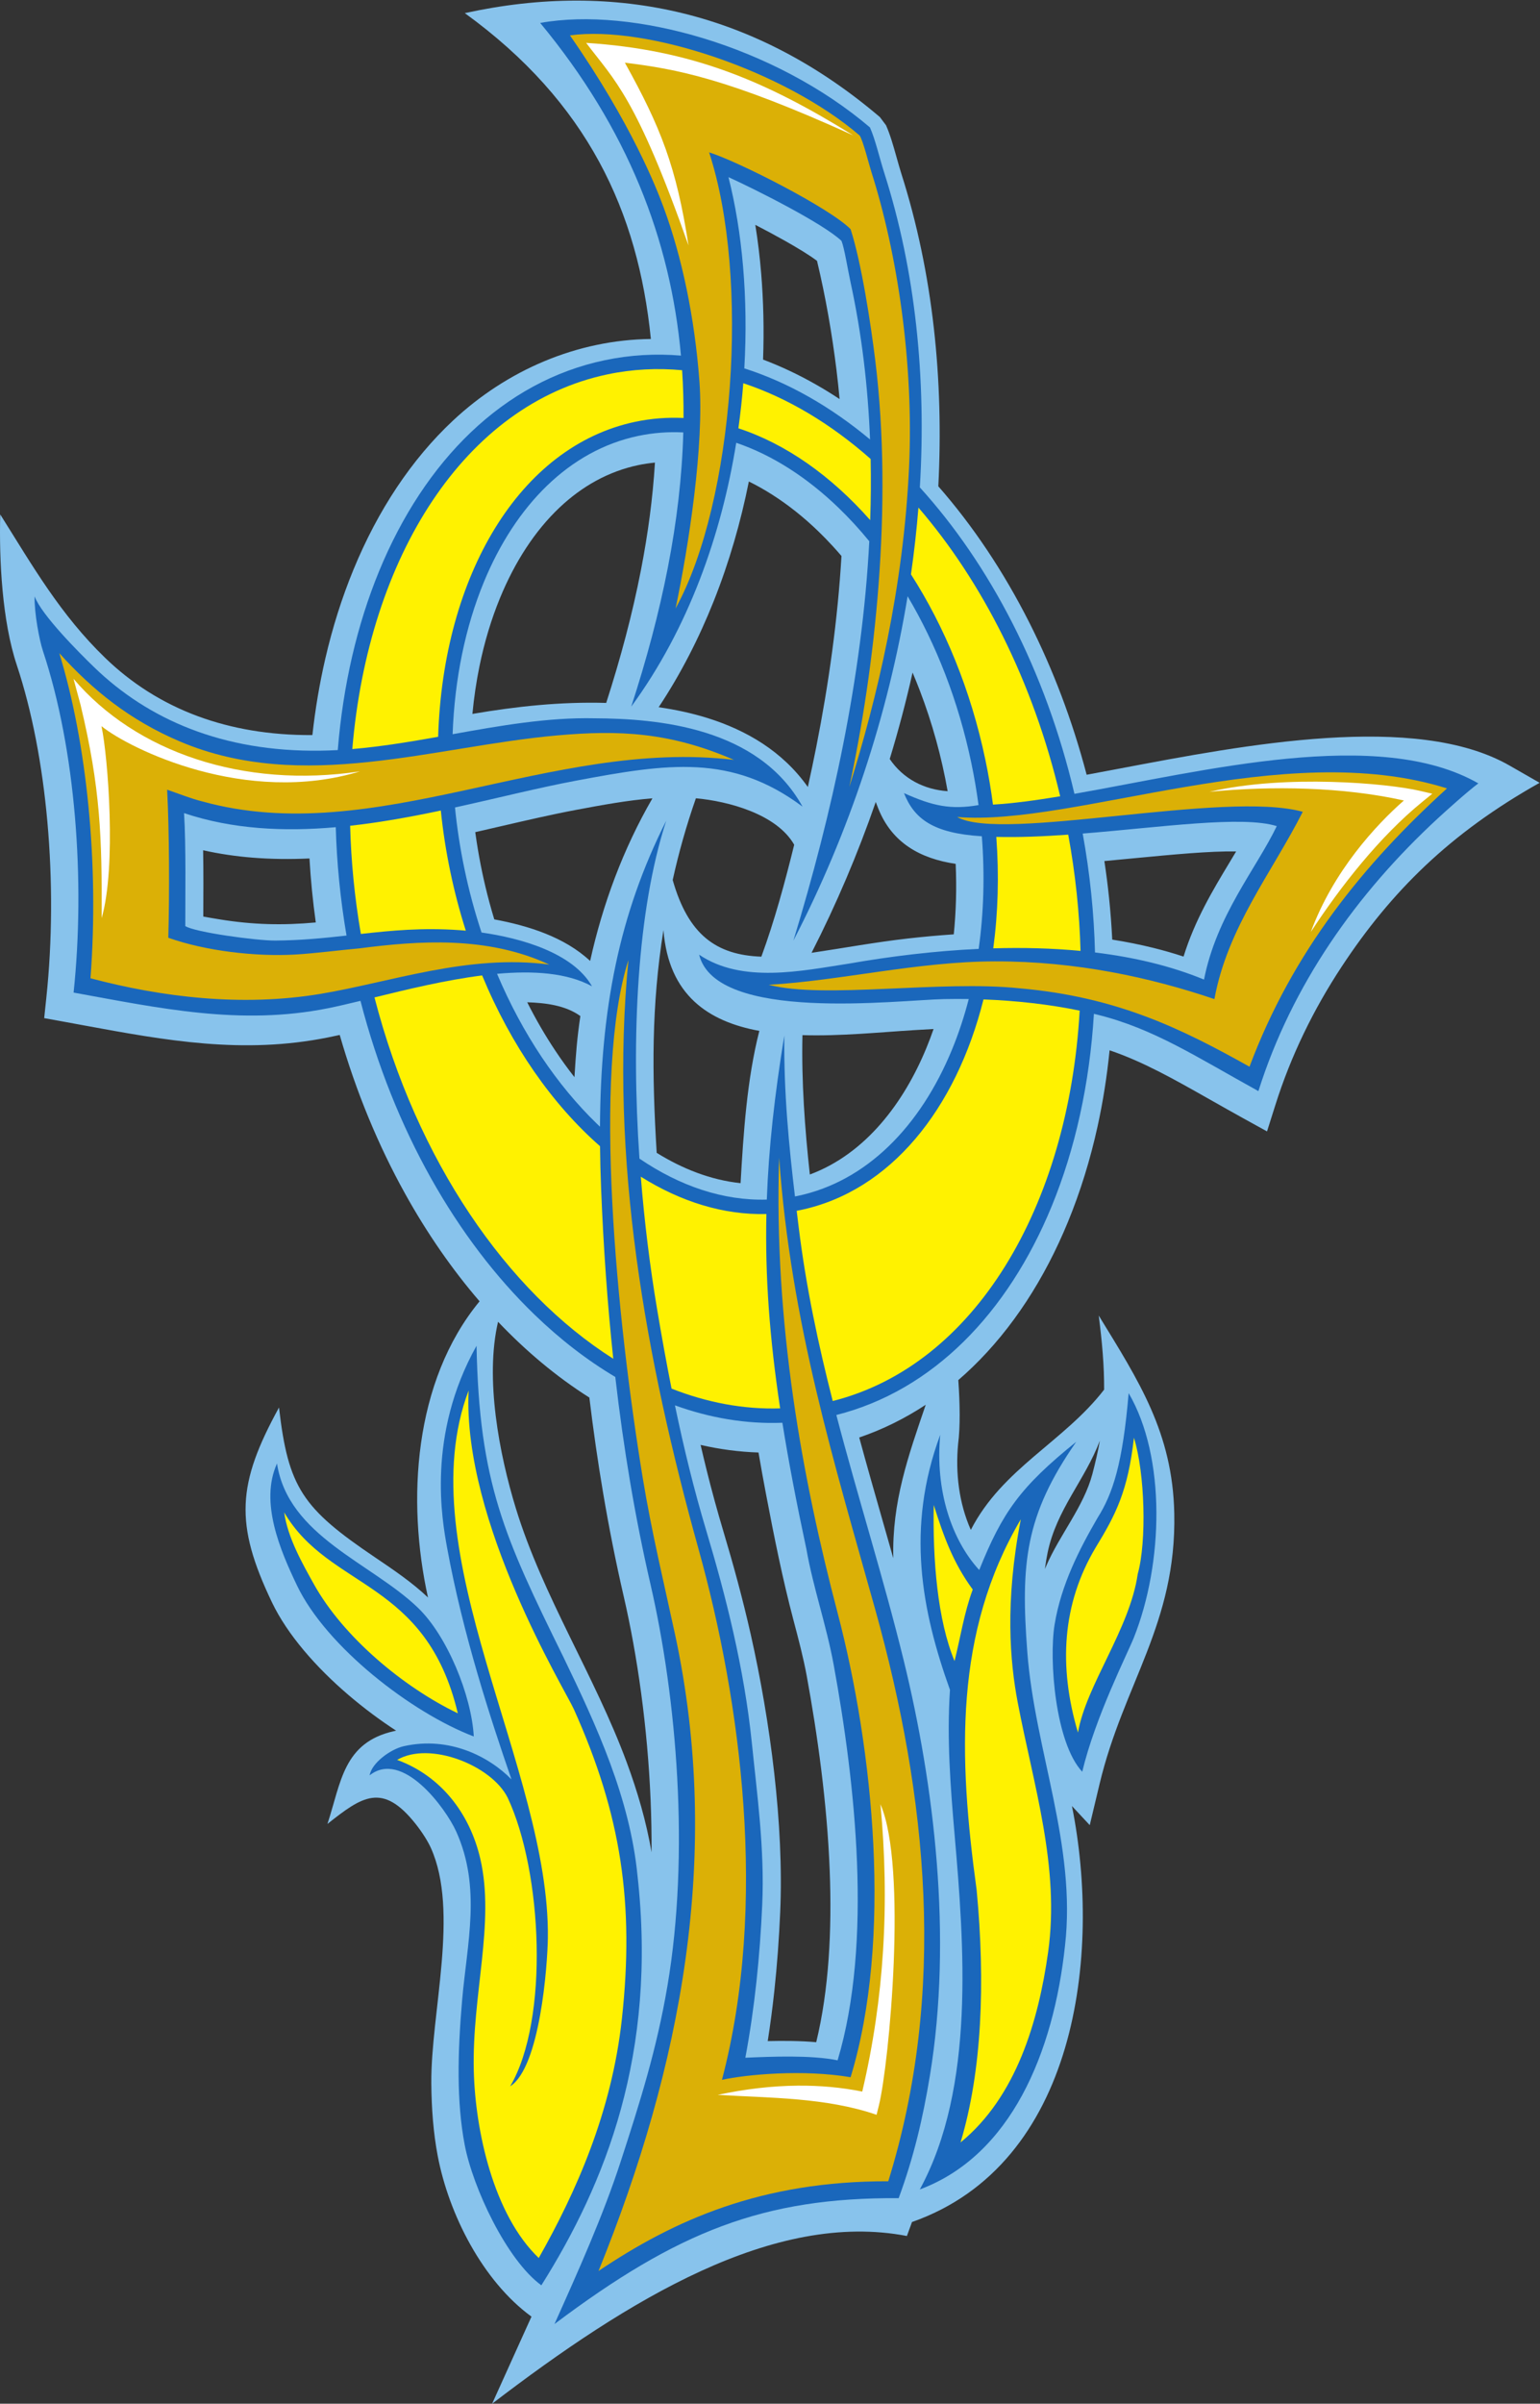
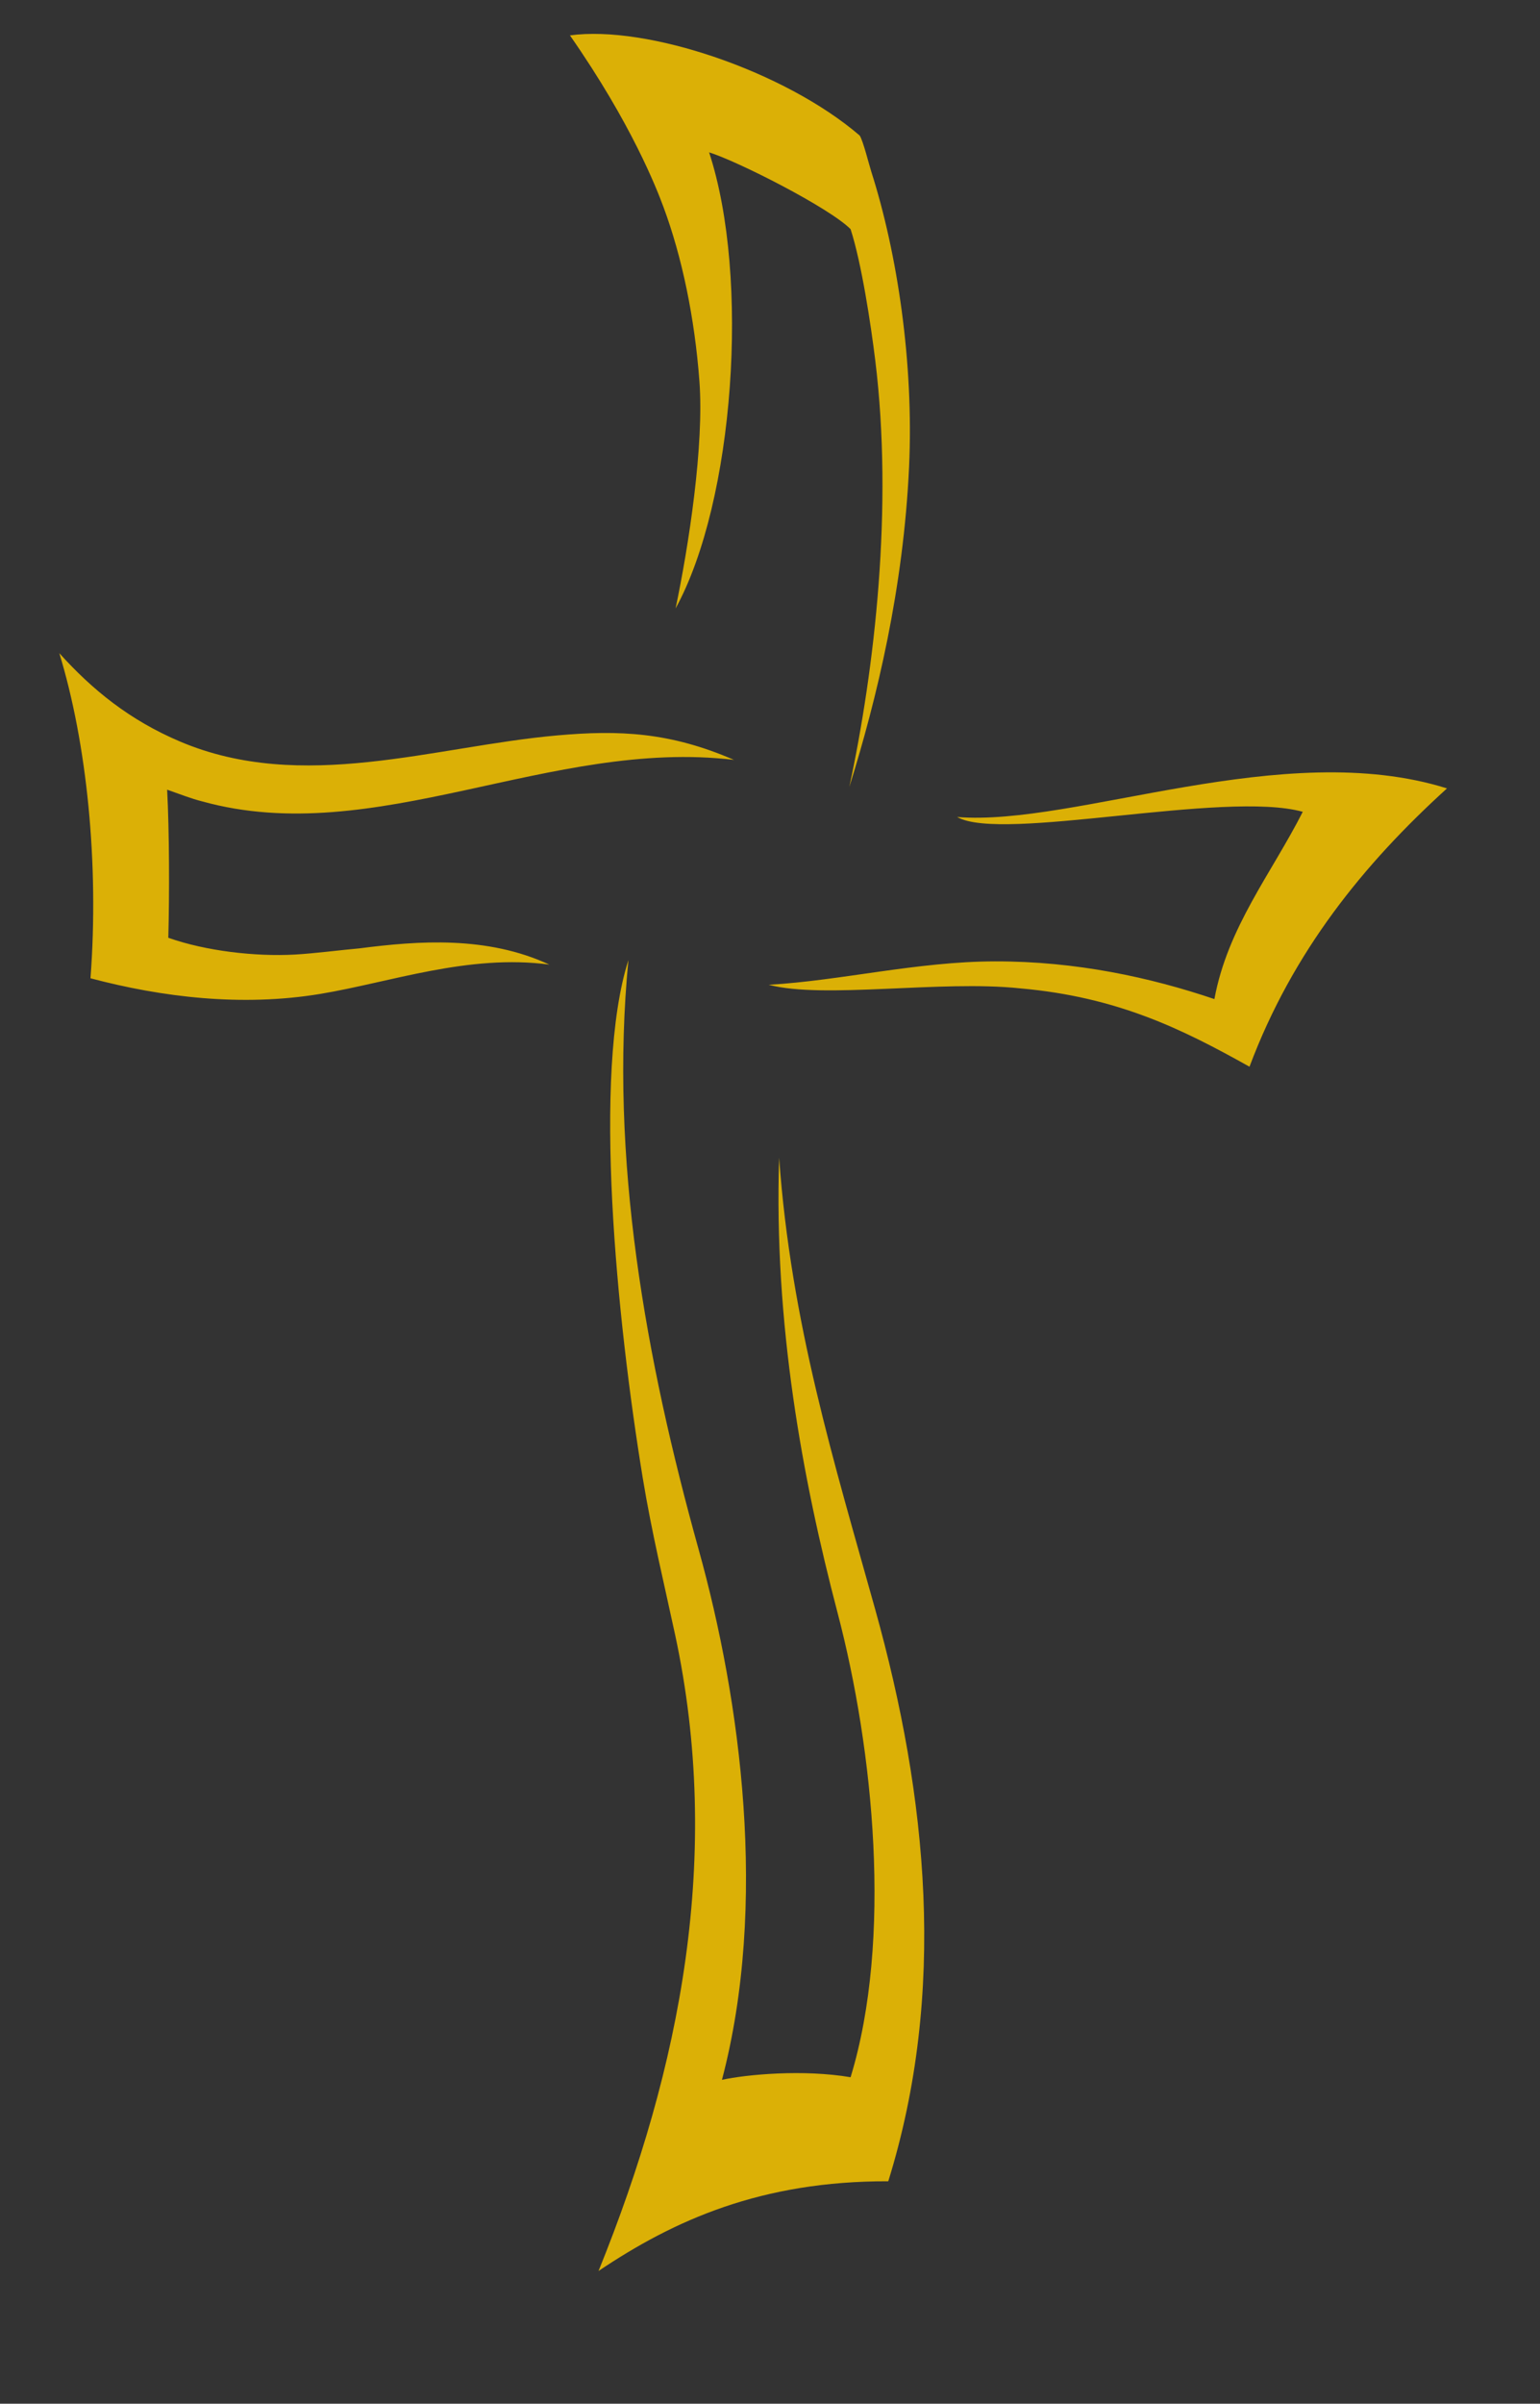
<svg xmlns="http://www.w3.org/2000/svg" viewBox="0 0 632.44 986.24" height="986.24" width="632.44" xml:space="preserve" id="svg2" version="1.1">
  <rect x="0" y="0" width="632.44" height="986.24" fill="#333333" stroke="none" />
  <defs id="defs6" />
  <g transform="matrix(1.333,0,0,-1.333,0,986.24)" id="g10">
    <g transform="scale(0.1)" id="g12">
-       <path id="path14" style="fill:#88c3ec;fill-opacity:1;fill-rule:evenodd;stroke:none" d="m 2158.43,2951.22 c 6.14,-26.59 12.48,-53.02 19.03,-79.32 15.48,-62.14 32.46,-124.32 51.34,-187.31 29.65,-98.95 59.09,-205.59 84.48,-318.3 59.56,-264.45 102.24,-584 90.38,-853.55 -3.57,-81.53 -9.47,-162.54 -18.09,-242.33 -5.57,-51.63 -12.31,-103.1 -20.34,-154.23 48.28,1.11 100.7,0.9 149.41,-3.41 39.14,161.05 48.71,344.62 41.54,528.72 -8.13,209.21 -37.91,419.1 -70.7,598.24 -10.41,56.84 -25.77,114.8 -40.96,172.19 -33.71,127.33 -59.67,257.33 -84.34,386.68 -8.34,43.71 -16.12,86.72 -23.36,129.26 -60.05,1.89 -119.86,9.89 -178.39,23.36 z m 547.34,1958.91 -7.75,20.03 c -55.34,-159.61 -121.52,-315.26 -197.77,-464.3 99.04,14.75 197.51,32.85 297.06,44.14 46.2,5.25 93.3,9.55 141.1,12.75 3.51,35.02 5.8,70.47 6.81,106.25 1,35.86 0.71,72.78 -0.95,110.65 -108.64,16.21 -195.98,64.02 -238.5,170.48 z m 35.33,152.3 c 41.39,-61.01 105.8,-94.09 178.44,-99.09 -18.67,105.52 -47.27,209.36 -85.62,309.59 -7.19,18.79 -14.69,37.3 -22.45,55.52 -20,-89.13 -43.49,-177.95 -70.37,-266.02 z m -294.31,-263.87 c -28.7,-116.17 -60.19,-232.7 -101.16,-344.53 -139.13,4.97 -225.22,67.48 -273.17,235.91 18.49,83.83 42.05,167.58 71.51,251.62 99.44,-9.01 248.82,-48.47 302.82,-143 z m -107.42,-573 c -156.28,28.58 -279.68,109.4 -295.37,310.32 -37.23,-231.7 -35.7,-441.66 -20.86,-685.62 78.39,-48.68 166.22,-83.78 258.43,-93.38 8.85,154.17 19.57,319.32 57.8,468.68 z m 132.86,-13.07 c -3.22,-143.36 7.21,-286.58 22.72,-429 173.64,64.44 290.9,223.7 359.18,389.73 7.99,19.39 15.33,38.8 22.03,58.17 -16.45,-0.8 -37.95,-2.13 -62.23,-3.63 -103.63,-6.41 -225.64,-18.87 -341.7,-15.27 z m -462.25,728.89 c -76.74,-6.05 -155.27,-20.59 -235.62,-35.64 -72.72,-13.62 -151.5,-31.85 -233.21,-50.74 -25.97,-6 -52.21,-12.08 -77.01,-17.74 1.32,-9.53 2.75,-19.27 4.28,-29.23 9.69,-63.12 22.72,-125.05 39.3,-186.67 4.72,-17.53 9.75,-35.07 15.09,-52.6 103.87,-19.23 216.32,-54.1 295.28,-127.92 38.93,175.64 101.8,344.86 191.89,500.54 z M 1477.46,3393.2 c -84.29,97.82 -161.55,209.01 -229.48,331.33 -82.08,147.82 -150.57,312 -201.36,488.53 -10.82,-2.39 -22.67,-4.9 -36.01,-7.58 -263.094,-52.9 -500.922,-9.17 -750.477,36.72 l -60.106,11.05 -63.91,11.57 6.766,64.17 c 18.113,171.89 19.34,359.18 3.051,540.51 -15.489,172.45 -46.731,339.33 -94.219,482.06 C 6.355,5487.84 -2.871,5675.46 0.691,5815.25 102.176,5653.82 186.617,5506.21 324.785,5372.95 c 78.949,-76.16 173.785,-137.97 286.016,-179.25 102.34,-37.64 219.164,-58.37 351.625,-57.63 8.887,80.7 22.226,159.32 39.764,235.23 22.2,96.05 51.25,187.72 86.64,273.77 75.25,182.94 179.06,339.73 306.8,459.09 166.46,155.53 382.1,248.5 609.6,251.1 -39.28,391.58 -194.48,728.58 -573.23,1002.98 468.06,102.39 899.68,2.41 1278.87,-320.05 l 18.86,-25.15 c 12.8,-28.88 22.13,-61.94 31.94,-96.7 5.45,-19.3 11.04,-39.07 15,-51.5 48.69,-152.56 81.88,-312.25 100.37,-476.11 17.95,-158.73 22.26,-321.95 13.79,-486.93 105.76,-120.46 200.82,-261.94 280.67,-420.08 72.39,-143.38 132.28,-300.39 176.29,-467.73 35.32,6.48 68.12,12.69 101.5,19.01 384.19,72.8 912.71,174.53 1201.15,9.41 l 92.89,-53.18 c -276.31,-155.05 -457.64,-334.79 -610.43,-566.8 -86.06,-130.68 -155.45,-272.39 -203.65,-424.86 l -25.73,-81.36 -74.63,41.17 c -29.92,16.49 -66.71,37.32 -101.87,57.21 -112.54,63.7 -205.41,116.25 -308.51,151.27 -8.09,-80.69 -20.51,-158.9 -37.01,-234.04 -22.7,-103.29 -53.35,-201.89 -91.36,-294.28 -72.51,-176.33 -171.55,-328.3 -292.93,-445.82 -14.62,-14.17 -29.58,-27.83 -44.83,-40.99 5.09,-71.8 6.28,-144.3 -0.58,-196.43 -8.45,-89.31 2.54,-182.27 39.15,-264.63 97.2,189.44 286.13,270.65 410.68,431.69 0.43,72.81 -6.19,146.97 -16.64,228.11 123.52,-201.67 227.5,-360.4 232.77,-608.75 7.23,-339.45 -156.37,-524.26 -230.17,-833.23 l -30.24,-126.62 -54.84,58.84 C 3394.4,1382.18 3317.72,737.363 2809.68,559.25 l -15.63,-43 C 2384.95,594.863 1937.59,322.188 1516.14,0 l 121.22,268.125 c -149.99,109.121 -254.53,314.734 -288.75,494.227 -13.39,70.246 -19.18,145.207 -19.79,224.003 -1.68,218.065 87.07,528.595 -1.52,724.695 -8.34,18.49 -24.97,45.95 -46.63,73.29 -102.62,129.52 -165.42,84.49 -271.88,0.22 42.17,128.1 48.68,250.56 205.28,285.73 2.1,0.48 4.19,0.93 6.27,1.36 -49.93,32.56 -99.56,69.52 -146.11,109.23 -101.042,86.18 -188.949,186.75 -236.265,285.54 -116.199,242.6 -107.18,365.18 21.601,599.97 28.391,-246.79 72.227,-310.32 295.404,-460.97 57.61,-38.89 114.47,-77.28 163.56,-123.79 -65.8,297.64 -44.36,665.04 158.93,911.57 z m 56.98,-62.98 c -40.89,-174.37 3.47,-406.98 54.86,-574.4 83.29,-271.3 243.33,-515.7 341.72,-782.19 33.04,-89.44 59.99,-181.29 76.32,-276.32 0.34,53.74 -0.69,107.53 -2.94,160.97 -9.45,224.81 -40.55,443.51 -82.81,626.64 -24.1,104.44 -45.15,210.3 -63.38,317.91 -16.42,96.96 -30.53,194.9 -42.47,294.1 -103.24,65.22 -197.22,144.87 -281.3,233.29 z M 2852,3074.79 c -63.96,-42.17 -132.38,-76.09 -204.86,-100.77 22.97,-84.62 48.57,-174.08 74.1,-263.3 10.31,-36.05 20.62,-72.07 30.86,-108.2 -4.24,174 45.74,313.5 99.9,472.27 z m 536.48,-110.51 c -46.07,-121.94 -133.27,-211 -161.03,-344.98 -3.4,-16.38 -6.11,-33.04 -8.24,-50.11 1.4,3.36 2.81,6.69 4.25,10.01 40.88,94.69 115.55,182.37 142.06,282.71 8.07,30.53 18.08,73.05 22.96,102.37 z m -899.66,2011.99 c 9.06,40.84 17.72,81.88 25.88,123.13 38.53,194.57 66.07,391.71 77.77,587.85 -8.91,10.45 -17.67,20.36 -26.27,29.7 -15.14,16.48 -30.15,31.92 -45.02,46.26 -45.37,43.79 -93.22,81.8 -142.78,113.27 -23.53,14.95 -47.33,28.34 -71.31,40.1 -24.79,-123.92 -60.4,-248.1 -108.28,-368.31 -45.29,-113.71 -101.41,-223.7 -169.55,-326.43 49.83,-7.16 100.95,-17.8 151.08,-33.5 118.04,-36.97 230.1,-101.27 308.48,-212.07 z m -621.22,258.78 c 44.54,138.13 80.79,274.23 106.89,408.2 21.89,112.38 36.68,222.91 43.28,331.49 -17.45,-1.64 -34.58,-4.2 -51.34,-7.71 -91.13,-19.1 -172.91,-64.69 -242.89,-130.93 -75.03,-71.01 -137.02,-166.02 -183.11,-278.09 -26.68,-64.85 -47.91,-135.15 -63.19,-209.65 -9.74,-47.48 -17.06,-96.62 -21.84,-147.13 136.89,23.36 272.94,37.86 412.2,33.82 z m -79.63,-963.8 c -46.31,33.36 -108.01,40.54 -163.69,42.38 26.56,-52.72 55.61,-102.62 86.77,-149.35 18.85,-28.27 38.48,-55.36 58.77,-81.19 4.4,73.36 8.02,119.48 18.15,188.16 z m 562.92,2020.61 c 54.12,-20.37 107.48,-45.47 159.72,-74.99 25.65,-14.49 51,-30.01 76.02,-46.56 -2.7,29.49 -5.84,59.11 -9.49,88.88 -13.69,111.81 -33.71,226.51 -60.04,336.53 -22.3,16.98 -58.75,39.16 -99.63,62.19 -29.42,16.56 -60.59,33.2 -90.5,48.63 7.73,-47.95 13.81,-97.95 18.09,-149.58 6.98,-84.16 9.14,-173.15 5.83,-265.1 z M 3402.39,4748.3 c 5.78,-38.19 10.59,-75.96 14.44,-113.25 4.43,-42.84 7.69,-85.71 9.8,-128.53 43.25,-6.81 85.9,-15.33 127.73,-25.72 31.22,-7.75 61.9,-16.57 91.96,-26.51 34.84,112.55 90.89,205.51 141.89,290.1 6.86,11.37 13.62,22.57 20.18,33.59 -81.82,1.22 -195.51,-9.64 -316.74,-21.23 -30.15,-2.88 -60.74,-5.81 -89.26,-8.45 z M 972.867,4559.34 c -9.09,65.36 -15.64,131.09 -19.433,196.97 -58.856,-2.68 -117.707,-2.17 -176.188,2.55 -50.824,4.11 -101.379,11.45 -151.41,22.69 1.195,-68 0.773,-136.05 0.461,-204.06 14.172,-2.67 31.965,-5.71 51.258,-8.83 101.617,-16.39 193.066,-18.69 295.312,-9.32 v 0" />
-       <path id="path16" style="fill:#1a67bb;fill-opacity:1;fill-rule:evenodd;stroke:none" d="m 2079.41,3072.99 c 27.77,-133.53 59,-260.65 96.8,-386.76 59.1,-197.17 116.56,-421.76 140.1,-652.49 16.42,-160.92 39.5,-326.36 32.03,-496.39 -6.99,-159.02 -23.18,-318.08 -52.04,-472.35 80.55,3.37 200.82,8.76 284.22,-8 108.9,363.83 54.55,853.34 -12.01,1216.92 -22.38,122.23 -63.44,238.51 -84.07,356.26 -30.31,141.57 -54.96,269.7 -74.04,389.21 -111.43,-4.27 -222.69,14.5 -330.99,53.6 z m 283.02,633.32 c 5.78,159.37 23.92,322.05 53.96,505.07 -2.09,-175.49 14.32,-340.33 32.74,-495.46 2.54,0.5 5.08,0.99 7.62,1.53 h 0.02 c 212.19,44.44 378.67,213.49 476.31,450.84 20.17,49.06 37.4,101 51.5,155.33 -25.33,0.4 -50.65,0.35 -75.82,-0.16 -142.67,-2.85 -702.96,-73.25 -754.83,136.64 132.25,-89.45 315.77,-49.81 460.69,-27.58 128.42,22.46 264.42,39.14 400.52,45.46 15.41,109.66 19.09,226.25 9.74,346.64 -150.69,9.31 -208.34,53.84 -239.89,132.81 88.64,-39.75 143.57,-51.55 229.71,-36.88 -5.77,43.09 -13.16,86.55 -22.32,130.23 v 0.02 c -40,190.95 -108.41,364.68 -196.2,512.53 -59.76,-364.71 -179.9,-728.01 -351.78,-1059.73 119.06,390.51 211.9,810.47 233.73,1229.05 -30.09,36.79 -61.56,71.02 -94.16,102.47 -97.46,94.07 -204.87,163.01 -315.78,200.62 -45.36,-282.75 -147.02,-571.31 -323.44,-812.1 94.19,289.38 153.08,570.85 160.36,844 -46.25,2.38 -92.57,-1.03 -138.5,-10.66 -212.19,-44.44 -378.68,-213.5 -476.31,-450.85 -56.31,-136.88 -89.67,-296.11 -95.86,-467.38 146.31,26.2 292.39,52.11 437.07,48.99 194.24,-0.86 505.3,-27.23 640.92,-271.83 -218.94,163.25 -415.3,132.73 -696.53,80.06 -115.8,-21.69 -242.44,-53.79 -374.15,-82.7 6.14,-61.88 15.7,-124.64 28.88,-187.9 l 0.01,0.01 v -0.02 l 0.35,-1.73 c 14.11,-67.36 31.76,-132.56 52.53,-195.25 119.52,-16.95 281.17,-61.72 340.36,-165.55 -76.26,41.78 -180.8,48.51 -292.53,38.44 78.47,-185.51 185.24,-343.46 308.03,-461.97 3.02,-2.9 6.04,-5.78 9.07,-8.64 2.07,361.64 58.52,653.29 204.12,941.86 -90.27,-277.42 -108.14,-665.09 -82.51,-1040.07 124.3,-84.57 258.66,-130.07 392.37,-126.14 z m 214.18,-663 c 66.95,-255.78 146,-503.63 208.05,-757.39 92.85,-379.54 150.76,-848.77 80.05,-1276.96 -21.75,-131.843 -49.58,-249.761 -96.05,-376.276 -416.69,2.589 -681.59,-102.832 -1060.4,-387.461 74.69,166.32 149.6,333.273 203.75,499.543 59.91,183.972 110.88,345.084 144.11,540.394 69.52,408.7 28.73,886.9 -52.04,1236.95 -47.57,206.08 -83.11,417.99 -108.48,638.27 -86.6,51.35 -169.99,115.73 -248.55,191.55 -239,230.65 -433.67,568.01 -536.48,966.12 -36.32,-8.81 -69.79,-16.69 -99.24,-22.61 -270.455,-54.39 -519.392,-0.02 -784.596,48.04 36.235,343.79 6.309,748.75 -94.445,1051.56 -10.961,32.92 -26.922,116.64 -25.609,167.94 20.718,-56.84 137.945,-174.22 184.105,-218.75 164.828,-158.99 393.102,-260.28 696.524,-256.19 17.751,0.24 35.521,0.88 53.301,1.84 16.14,199.96 59.78,386.49 127.15,550.26 140.18,340.81 383.08,584.35 695.42,649.77 78.09,16.35 156.66,20.77 234.75,14.19 -32.13,356.53 -163.81,698.17 -433.68,1023.97 284.26,50.82 721,-70.81 1015.89,-321.6 17.04,-38.41 28.37,-90.61 44.48,-141.09 95.59,-299.4 129.65,-629.81 109.27,-966.98 215.4,-237.12 387.31,-564.24 476.28,-943.22 399.67,70.19 937.22,208.06 1244.37,32.22 -32.36,-23.92 -100.08,-84.86 -124.63,-107.52 -251.52,-232.12 -449.7,-513 -552.99,-839.66 -193.87,106.93 -322.12,191.93 -495.79,235.21 -3.66,0.9 -7.31,1.8 -10.99,2.68 -13.12,-215.93 -58.04,-417.21 -130.13,-592.45 -135.35,-329.07 -366.46,-567.43 -663.4,-642.35 z m -283.52,3221.47 c 135.02,-42.99 265.95,-117.67 387.39,-218.86 -6.47,163.08 -25.51,324.77 -59.94,483.21 -9.32,42.91 -18.87,104.91 -28.01,128.1 -58.03,54.7 -269.34,160.41 -348.27,196.14 42.2,-165.82 61.5,-370.83 48.83,-588.59 z M 3335.61,4832.97 c 22.56,-124.11 34.97,-246.7 37.9,-366.04 119.37,-14.48 233.24,-41.1 335.85,-83.42 39.03,198.28 160.9,340.94 224.16,472.35 -106.29,33.02 -354.8,-3.33 -597.91,-22.89 z M 1067.57,4519.01 c -19.27,112.97 -30.13,224.58 -33.11,333.5 -159.108,-13.95 -317.991,-6.72 -467.464,43.38 6.43,-99.31 3.668,-267.85 3.863,-347.71 29.618,-19.29 220.278,-44.9 276.344,-44.58 80.004,0.46 150.918,7.65 220.367,15.41 z m 1389.18,-801.56 h 0.02 -0.02 z m 1020.43,-606.9 c 115.66,-197.47 106.93,-524.57 16.03,-752.57 -19.49,-48.87 -118.69,-243.86 -159.02,-412.76 -83.09,89.14 -102.85,344.49 -85.18,452.79 20.26,123.94 77.35,233.78 132.12,328.25 47.79,75.45 77.71,168.07 96.05,384.29 z M 853.418,2893.98 c 34.285,-223.73 290.002,-305.46 434.122,-443.93 90.24,-86.7 165.06,-269.93 172.12,-396.3 -192.51,73.34 -454.31,276.27 -544.406,464.34 -51.414,107.35 -115.883,256.76 -61.836,375.89 z M 1667.83,364.48 c -106.78,77.688 -211.06,300.52 -236.19,432.325 -25.3,132.746 -21.88,282.955 -8,444.325 15.14,175.96 59.92,347.25 -18.22,520.24 -32.61,72.19 -165.75,252.69 -266.6,172.78 6.01,38.04 64.56,80.58 104.97,89.66 140.32,31.53 262.98,-31.78 331.97,-102.16 -64.47,186.78 -149.85,447.71 -198.24,712.69 -15.43,84.57 -63.59,346.44 90.6,622.02 8.33,-422.79 86.04,-589.6 267.75,-958.42 102.92,-212.87 204.84,-434.35 228.17,-672.51 61.08,-548.05 -98.67,-947.325 -296.21,-1260.95 z m 1647.82,2596.23 c -157.46,-226.12 -171.4,-373.94 -150.7,-646.75 22.99,-302.68 151.85,-595.32 116.1,-904.69 -35.24,-328.51 -166.69,-645.493 -447.25,-749.7 171.25,314.453 136.49,752.64 106.99,1093.95 -12.4,143.61 -24.1,292.54 -14.1,443.8 -86.98,242.62 -136.7,497.31 -29.94,785.14 -16.17,-170.68 34.61,-323.01 120.08,-416.32 71.26,177.28 126.15,255.56 298.82,394.57 v 0" />
      <path id="path18" style="fill:#dbb006;fill-opacity:1;fill-rule:evenodd;stroke:none" d="m 2616.54,4975.96 c 78.47,365.46 135.54,860.88 80.05,1312.98 -13.83,112.72 -42.36,300.14 -76.05,404.32 -65.59,66.14 -349.21,209.69 -435.9,236.42 126.41,-384.6 77.77,-1073.94 -103.29,-1403.86 40.83,194.2 88.14,502.66 73.46,699.26 -14.69,196.6 -53.81,382.96 -110.7,536.22 -21.38,57.61 -98.69,256.74 -288.22,528.4 237.54,32.46 661.72,-109.98 892.67,-308.23 10.78,-16.7 28.3,-87.9 36.02,-112.09 79.76,-249.82 131.01,-587.99 116.09,-908.69 -17.26,-371.31 -98.44,-710.74 -184.13,-984.73 z m -680.52,-532.41 c -59.23,-609.74 53.28,-1228.53 216.17,-1813.37 130.53,-468.48 214.15,-1093.28 72.05,-1633.227 76.22,16.637 250.52,32.667 396.3,8.007 129.31,423.75 70.85,1006.64 -40.02,1429.08 -108.72,414.23 -196.62,890.97 -180.14,1401.06 36.35,-509.49 169.51,-937.19 295.94,-1390.02 161.5,-578.5 220.89,-1179.15 40.31,-1760.365 -390.7,1.078 -659.79,-119.473 -892.68,-276.207 255.09,629.482 381.36,1281.522 236.18,1957.472 -32.98,153.56 -72.42,315.5 -100.08,484.37 -79.99,488.54 -155.44,1244.18 -44.03,1593.2 z M 182.699,5388.27 c 102.035,-113.13 216.602,-206.29 372.285,-272.21 376.875,-159.56 782.806,-14.5 1162.196,19.04 190.25,16.81 346.57,10.27 544.08,-75.37 -564.5,67.4 -1105.33,-275.37 -1638.225,-127.81 -35.258,8.92 -62.566,20.24 -108.078,36.03 6.688,-128.69 7.219,-318.38 3.594,-455.78 115.594,-40.79 267.859,-58.38 389.945,-51.64 60.289,3.33 144.774,14.37 198.904,19.05 182.43,23.62 393.23,38.86 584.98,-49.96 -248.66,33.3 -489.39,-54.34 -705.071,-90.14 -242.266,-40.23 -488.028,-10.3 -708.539,48.03 26.628,351.93 -10.961,722.81 -96.071,1000.76 z M 4457.94,4971.95 c -256,-232.38 -475.26,-501.5 -608.46,-856.64 -206.81,115.58 -406.37,214.76 -706.62,241.15 -244.26,26.02 -605.29,-33.61 -774.5,11.04 222.62,12.73 457,71.53 696.52,72.05 250.81,0.55 479.8,-49.55 676.5,-116.09 40.62,220.95 175.72,386.46 272.22,576.44 -240.74,67.05 -927.47,-94.88 -1064.8,-16.01 364.06,-29.4 1004.65,246.49 1509.14,88.06 v 0" />
-       <path id="path20" style="fill:#fff200;fill-opacity:1;fill-rule:evenodd;stroke:none" d="m 2876.73,2766.29 c 30.33,-95.98 59.47,-177.57 120.1,-260.2 -26.66,-72.07 -37.53,-146.21 -56.04,-220.17 -52.54,126.31 -67.48,311.44 -64.06,480.37 z m -1433.07,352.26 c -18.83,-404.58 297.59,-921.48 324.24,-980.75 146.69,-326.24 186.48,-599.26 148.11,-952.7 -31.22,-287.541 -141.46,-533.772 -256.2,-736.565 -139.67,133.203 -195.59,392.227 -200.15,576.445 -5.81,235.16 65.9,454.55 20.02,652.49 -32.61,140.66 -122.25,255.29 -256.19,304.23 99.89,58.73 290.78,-16.49 340.54,-116.36 107.02,-227.96 128.44,-683.66 7.72,-888.399 92.41,58.999 114.97,373.609 116.09,456.349 6.99,517.67 -432.88,1186.38 -244.18,1685.26 z M 875.508,2743.5 c 139.712,-238.32 436.992,-205.9 534.942,-618.4 -167.25,80.08 -352.73,234.82 -443.149,397.01 -35.719,64.04 -81.11,143.76 -91.793,221.39 z m 2269.442,-21.24 c -49.59,-255.35 -33.22,-439.24 -9.61,-563.31 48.3,-253.91 130.72,-507 93.66,-769.69 -29.95,-212.35 -98.07,-444.74 -269.71,-585.033 65.92,219.383 76.73,490.303 49.55,777.163 -56.43,412.04 -69.24,792.27 136.11,1140.87 z m 348.51,251.08 c 33.95,-108.98 39.67,-319.39 11.75,-419.21 -24.52,-170.07 -158.93,-341.87 -184.15,-488.37 -60.74,204.61 -48.35,396.65 53.85,568.56 62.56,102.36 100.02,174.33 118.55,339.02 v 0" />
-       <path id="path22" style="fill:#fff200;fill-opacity:1;fill-rule:evenodd;stroke:none" d="m 1872.21,6246.47 c 76.17,15.96 152.93,19.78 229.27,12.63 3.25,-48.73 4.67,-97.75 4.37,-147.03 -49.44,2.39 -99.02,-1.33 -148.27,-11.65 -358.28,-75.04 -592.64,-475.67 -607.7,-969.62 -88.2,-15.64 -176.45,-30.33 -264.48,-37.77 49.73,592.45 346.61,1061.24 786.81,1153.44 z m 417.77,-27.38 c 137.1,-45.43 269.95,-125.16 392.32,-233.16 1.3,-62.61 0.81,-125.38 -1.35,-188.23 -120.69,136.66 -260.3,234.97 -406.1,282.63 6.52,46.57 11.55,92.9 15.13,138.76 z m 539.56,-382.79 c 196.7,-228.21 353.36,-535.13 436.74,-888.62 -75.67,-12.57 -145.59,-22.04 -207.07,-25.62 -5.98,45.58 -13.71,91.55 -23.4,137.76 -45.1,215.38 -125.64,409.63 -229.26,570.96 9.83,68.58 17.52,137.16 22.99,205.52 z m 461.51,-1006.71 c 22.28,-121.36 34.72,-241.21 37.91,-357.85 -87.83,8.39 -178.21,10.58 -268.89,7.93 14.73,108.88 18.22,224.19 9.35,343.03 69.28,-1.78 144.69,1.43 221.63,6.89 z m 35.27,-541.7 c -34.67,-604.62 -323.75,-1091.46 -760.82,-1201.61 -44.28,173.49 -82.29,350.95 -105.08,536.65 -1.99,16.2 -3.99,32.5 -5.98,48.91 3.77,0.72 7.56,1.38 11.35,2.17 276.41,57.89 479.09,309.58 564.18,648.39 101.57,-3.83 202.5,-15.11 296.35,-34.51 z M 2403.51,3063.67 c -112.59,-3.5 -225.19,17.76 -334.58,60.82 -15.79,79.29 -30.53,161.02 -44.83,246.25 -21.55,128.38 -38.69,265.9 -49.9,406.06 122.99,-77.09 254.93,-118.28 386.93,-114.94 -4.21,-191.92 9.66,-381.32 42.38,-598.19 z m -514.13,152.69 c -327.6,207.38 -605.88,610.05 -735.66,1112.24 100.89,24.74 218.46,53.35 331.71,67.65 89.59,-216.35 216.66,-397.4 363.16,-525.61 0.44,-42.86 1.57,-86.68 3.37,-131.63 7.2,-179.97 19.41,-353.8 37.42,-522.65 z m -777.64,1307.61 c -19.37,112.87 -30.18,224.31 -32.99,332.95 93.98,10.45 187.73,27.57 279.37,46.94 6.34,-62.36 16.09,-125.59 29.43,-189.26 13,-62.03 28.94,-122.3 47.51,-180.56 -6.74,0.62 -13.25,1.16 -19.43,1.59 -114.54,8.03 -209.36,-1.11 -303.89,-11.66 v 0" />
-       <path id="path24" style="fill:#ffffff;fill-opacity:1;fill-rule:nonzero;stroke:none" d="m 4372.96,4964.77 39.67,-9.22 -31.57,-25.7 c -130.29,-106.17 -251.15,-259.55 -342.6,-399.77 69.38,187.87 201.22,329.77 286.65,404.67 -188.57,41.97 -406.98,45.56 -598.87,26.68 234.86,54.63 549.94,25.81 646.72,3.34 z M 2211.12,950.594 c 85.25,18.254 167.44,27.726 246.59,28.41 68.92,0.594 135.17,-5.488 198.75,-18.223 34.19,145.159 54.82,288.989 63.9,431.679 9.69,152.27 6.25,303.08 -7.83,452.68 83.85,-192.23 26.68,-799.86 -4.81,-927.015 l -7.13,-28.801 c -155.5,53.352 -327.29,51.711 -489.47,61.27 z M 313.148,4572.73 c 0.618,123.63 -0.203,223.27 -8.964,324.95 -8.688,100.91 -25.219,202.94 -55.996,331.38 l -21.696,80.24 c 191.403,-225.28 522.188,-338.97 882.428,-284.94 -350.924,-107.07 -708.982,68.8 -796.287,139.19 20.195,-94.83 46.426,-433.03 0.515,-590.82 z M 1805.86,7266.67 c 323.7,-20.87 550.38,-115.61 823.02,-284.83 -387.08,175.6 -543.87,204.1 -703.77,223.89 110.71,-199.35 158.6,-320.2 196.07,-562.62 -161.98,458.71 -227.47,507.37 -315.32,623.56 v 0" />
    </g>
  </g>
</svg>